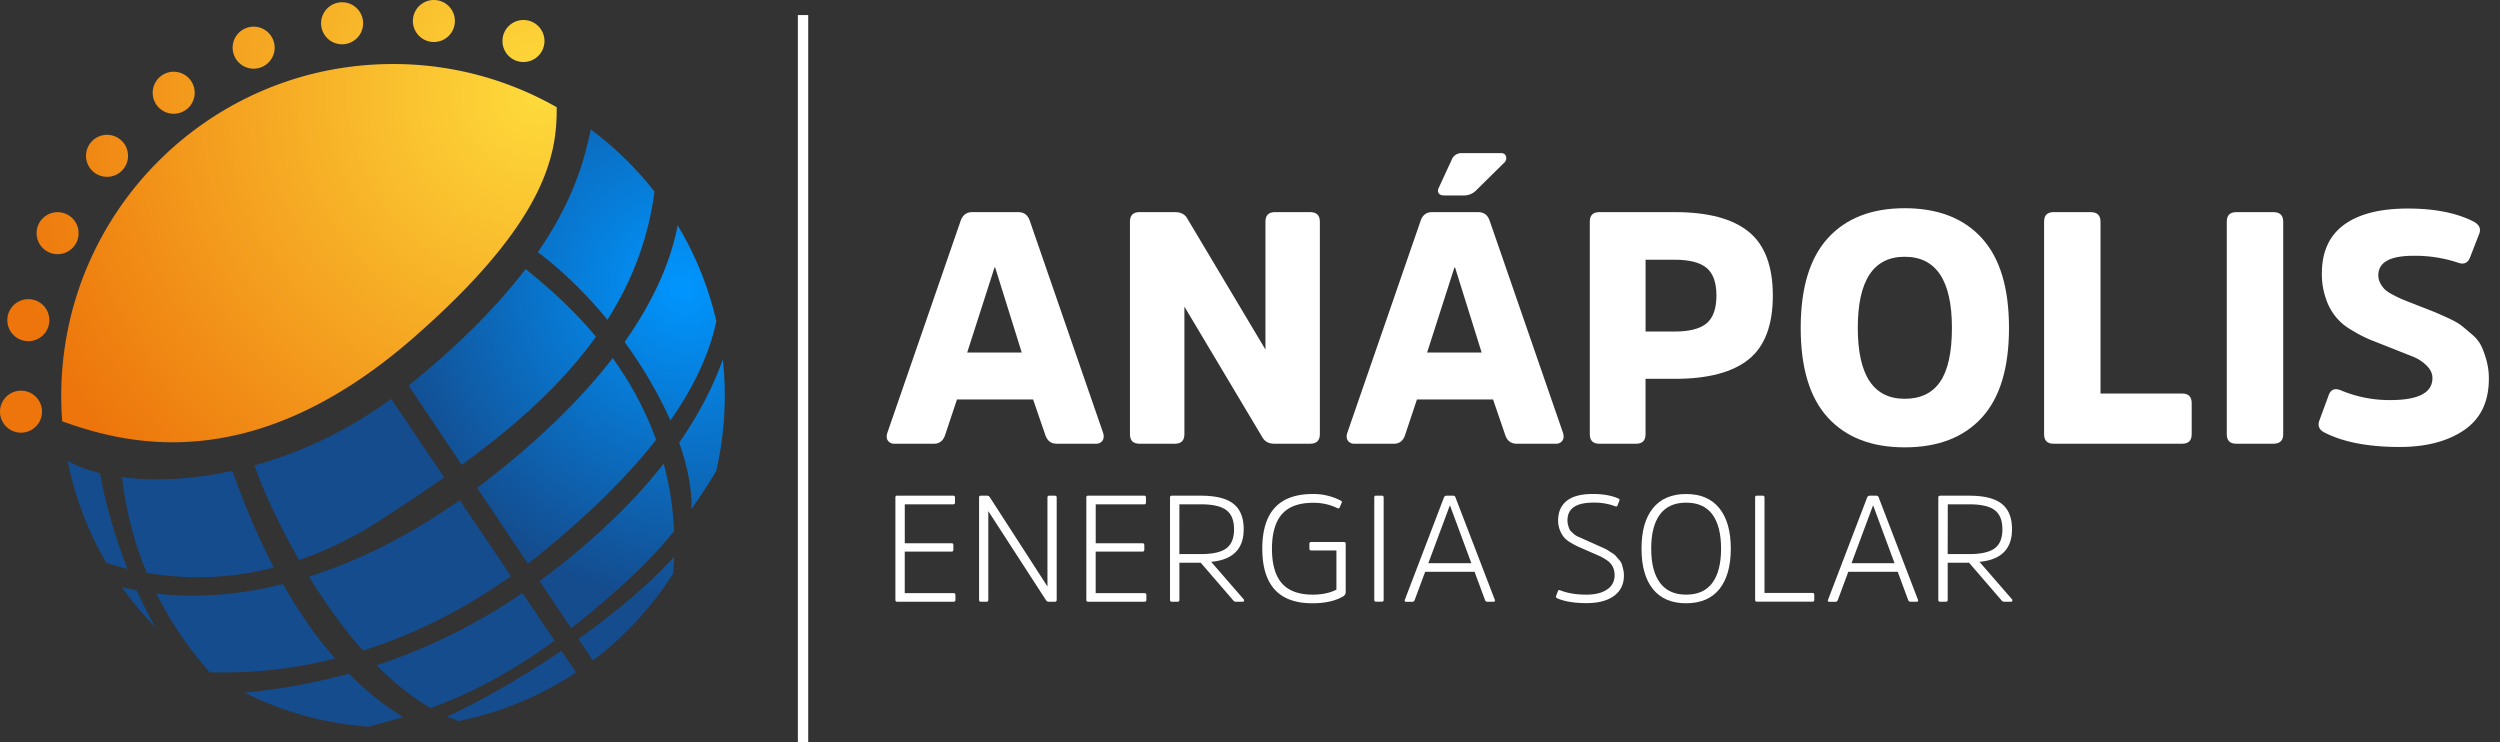
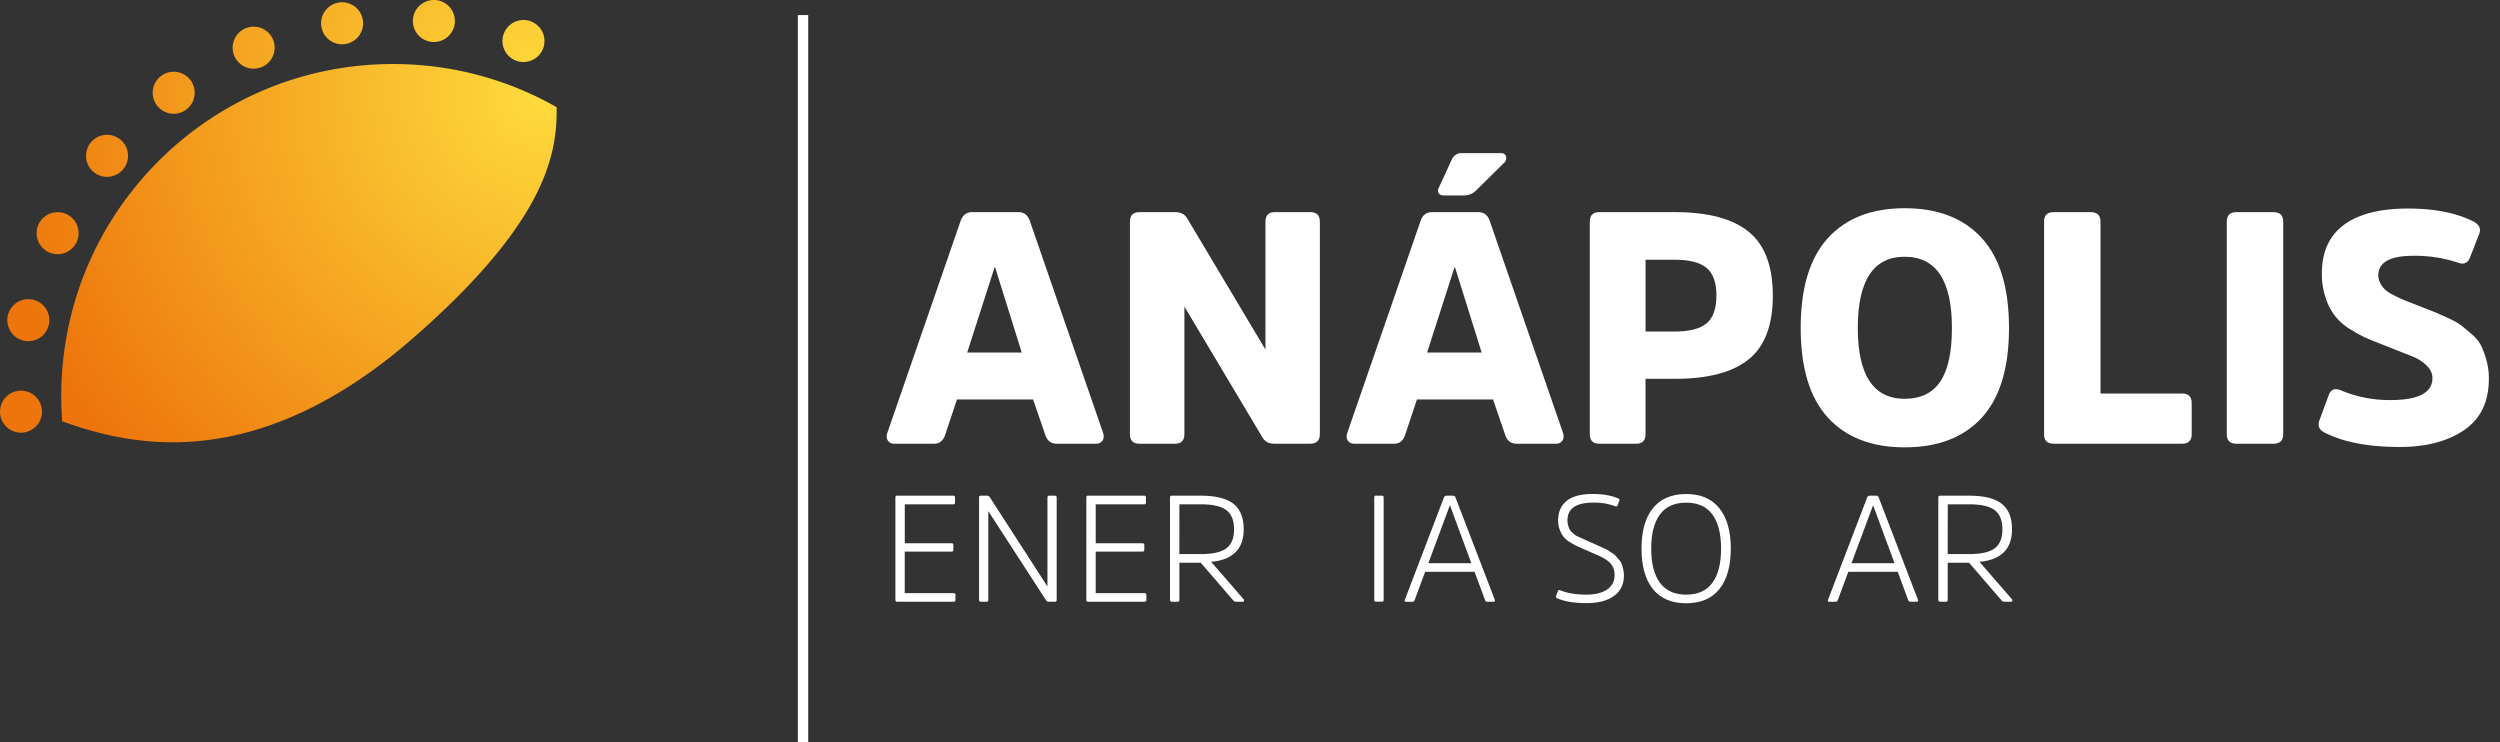
<svg xmlns="http://www.w3.org/2000/svg" id="Layer_1" data-name="Layer 1" viewBox="0 0 2030.33 602.6">
  <rect x="0" y="0" width="2030.33" height="602.6" fill="#333333" stroke="none" />
  <defs>
    <style>.cls-1{fill:url(#radial-gradient);}.cls-2{fill:url(#radial-gradient-2);}.cls-3{fill:#fff;}</style>
    <radialGradient id="radial-gradient" cx="438.49" cy="75.75" r="451.26" gradientUnits="userSpaceOnUse">
      <stop offset="0" stop-color="#fedb3b" />
      <stop offset="1" stop-color="#ed750b" />
    </radialGradient>
    <radialGradient id="radial-gradient-2" cx="554.86" cy="233.95" r="246.8" gradientTransform="translate(1139.57 64.15) rotate(139.49) scale(1 1.07)" gradientUnits="userSpaceOnUse">
      <stop offset="0" stop-color="#0096ff" />
      <stop offset="1" stop-color="#144c8e" />
    </radialGradient>
  </defs>
  <path class="cls-1" d="M335,275C203.72,389.22,100.69,360,50.51,342.17q-.76-10.29-.77-20.74C49.74,172.63,170.37,52,319.18,52A267.94,267.94,0,0,1,452.11,87.08C452.37,124.42,444.73,179.39,335,275ZM15.6,317.33a17.06,17.06,0,1,0,18.46,15.54A17.06,17.06,0,0,0,15.6,317.33Zm10.12-74.15a17.06,17.06,0,1,0,14.14,19.54A17.06,17.06,0,0,0,25.72,243.18Zm36.75-47.12a17.06,17.06,0,1,0-22.39,9A17.06,17.06,0,0,0,62.47,196.06Zm14.16-55.9a17.06,17.06,0,1,0-3.32-23.89A17.06,17.06,0,0,0,76.63,140.16ZM151.78,88.6a17.06,17.06,0,1,0-24-2.56A17.06,17.06,0,0,0,151.78,88.6Zm61.4-34.41a17.06,17.06,0,1,0-22.66-8.29A17.06,17.06,0,0,0,213.18,54.19Zm67.9-18.54a17.06,17.06,0,1,0-20-13.52A17,17,0,0,0,281.08,35.65Zm70.37-1.56a17.06,17.06,0,1,0-16.11-18A17.06,17.06,0,0,0,351.45,34.09Zm68.66,15.52a17.06,17.06,0,1,0-11.29-21.33A17.06,17.06,0,0,0,420.11,49.61Z" />
-   <path class="cls-2" d="M103.62,462C97,460.35,91.16,458.61,86.3,457a266.64,266.64,0,0,1-31.38-82.78c7,4.07,15.89,7.46,26.25,10A417.86,417.86,0,0,0,103.62,462Zm-4.71,14.69a266.5,266.5,0,0,0,27.65,33.16,339.2,339.2,0,0,1-15.51-30.32Q104.57,478.16,98.91,476.64Zm123.58-15.75c-17.16-32.65-28-62.32-33.71-78.56-33.53,7.31-64.55,8.42-89.69,5.16,2.2,16.93,6.32,44.74,20.17,77.73A246.8,246.8,0,0,0,222.49,460.89Zm7.3,13.39c-40.65,10.17-75.52,11-102.79,7.74a302.91,302.91,0,0,0,43.27,63.9,366.43,366.43,0,0,0,101.81-11.18C255.35,515.6,241.37,494.66,229.79,474.28Zm-31,88.24a267.58,267.58,0,0,0,100.59,27.6h0c8.88-2.43,18.15-4.89,28-7.79a228.84,228.84,0,0,1-43.88-35.27A514.72,514.72,0,0,1,198.8,562.52ZM243,454.81a297.55,297.55,0,0,0,65.1-31.88c17.79-11.47,35.47-23.14,52.69-35.21-19.24-28.46-35.55-52.61-43-63.75-1.14.83-2.28,1.66-3.45,2.46-.57.42-1.14.83-1.71,1.22-1.29.91-2.59,1.81-3.88,2.69s-2.59,1.76-3.91,2.62-2.59,1.73-3.91,2.56q-8.85,5.72-17.79,10.72c-1.16.67-2.33,1.32-3.49,1.94q-8.74,4.81-17.51,9c-2.33,1.11-4.66,2.2-7,3.24-1.84.83-3.65,1.63-5.49,2.41-.83.36-1.63.72-2.46,1.06-1.81.75-3.6,1.5-5.41,2.22-2.51,1-5,2-7.53,2.9-2.31.88-4.61,1.71-6.92,2.49s-4.61,1.6-6.88,2.33c-.7.23-1.4.47-2.1.67q-2.37.78-4.74,1.48c-2.28.67-4.56,1.35-6.81,2,3.29,10.77,16,41.74,36.2,76.9Zm8,13.49c12.43,20.3,27.13,41.3,43.78,60.07,37.52-11.86,78.46-30.81,120.22-60.46-13.38-19.83-27.88-41.27-41.63-61.6C329.25,437.05,288.05,456.54,251,468.3ZM363.22,581.89c3,1.35,6.16,2.59,9.27,3.68a267.63,267.63,0,0,0,95.36-39.46c-.33-.52-4.76-7.07-11.91-17.61C420.75,552.37,386.39,571.3,363.22,581.89ZM484,273.43c-23.14-27.71-46.27-45.88-57.11-55-21.39,28.07-51.69,59.68-95.08,94.74L375,377.54C417.1,346.86,455.53,313.28,484,273.43ZM428.75,457.76c4.95-3.78,9.87-7.66,14.81-11.76,39.85-32.91,68.59-62.45,89.31-88.86v0a270.33,270.33,0,0,0-35.32-66.28c-17.19,22.24-39.51,46.22-68.41,71.57q-21.21,18.6-41.68,33.73l41.27,61.63ZM507,473.86a394.44,394.44,0,0,0,40.44-42.43A249,249,0,0,0,539,376.59a441.72,441.72,0,0,1-47.41,51.16,575.18,575.18,0,0,1-53.41,44.1l25.68,38.29C477.41,499.68,491.75,487.67,507,473.86Zm-37.24,45.08,11.76,17.51a270.45,270.45,0,0,0,65.2-70.69q.57-6.87.8-13.52C525.46,476.14,497.78,499,469.74,518.94Zm23.59-259.29c19.39-30.57,33-64.78,38.19-104a269.19,269.19,0,0,0-51.78-50.54c-5,24.29-13.91,57.64-43,99.71C449.08,213.9,470.57,232,493.33,259.65ZM532,316.51c4.92,8.89,9,17.22,12.46,25,22.26-31.82,32.6-58.59,37.31-80.65a267.15,267.15,0,0,0-31.44-77.92c-4.63,24.78-16.39,57-43.06,94.77A376.18,376.18,0,0,1,532,316.51Zm55-24.44c-6.62,18.62-17.53,41.69-35.39,67.45,12.14,34.52,9.73,53.94,9.73,53.94,7.59-10.41,14.32-20.74,20.28-30.87v0a268.9,268.9,0,0,0,7-61.14A266.13,266.13,0,0,0,587,292.07ZM424.25,481.63a472.28,472.28,0,0,1-118.36,58.68C319.44,554,334.09,566,349.7,575c28.15-10.12,60.85-25.74,100.67-54.74C443.18,509.6,434.17,496.31,424.25,481.63Z" />
  <path class="cls-3" d="M789.49,172.3h37.56q6.93,0,9.33,7.19l59.4,171.82c.89,2.66.75,4.84-.4,6.52a6.15,6.15,0,0,1-5.46,2.53h-31.7q-6.93,0-9.32-7.19L839,324.4h-61.8l-9.59,28.77q-2.4,7.2-9.06,7.19h-32a6.14,6.14,0,0,1-5.46-2.51q-1.74-2.5-.4-6.47l59.4-171.82Q782.57,172.3,789.49,172.3Zm-4,114h44.3l-21.57-69-.54-.07Z" />
  <path class="cls-3" d="M1071.9,180V352.64q0,7.73-8,7.72h-29q-6.66,0-9.59-5.05L961.89,249V352.64q0,7.73-7.73,7.72H925.39q-7.73,0-7.72-7.72V180q0-7.72,7.7-7.72h29q6.92,0,9.83,5.13l63.52,106.49V180q0-7.74,7.73-7.74h28.5Q1071.91,172.3,1071.9,180Z" />
  <path class="cls-3" d="M1163,172.3h37.56q6.93,0,9.32,7.19l59.41,171.82c.88,2.66.75,4.84-.4,6.52a6.15,6.15,0,0,1-5.46,2.53h-31.7q-6.93,0-9.33-7.19l-9.85-28.77h-61.8l-9.59,28.77q-2.4,7.2-9.06,7.19h-32a6.15,6.15,0,0,1-5.46-2.51c-1.15-1.67-1.29-3.83-.4-6.47l59.41-171.82Q1156,172.3,1163,172.3Zm-4,114h44.3l-21.58-69-.53-.07Zm9.32-133.46L1179,129.68a8.4,8.4,0,0,1,8.26-5.33H1219q3.45,0,4.13,2.93a4.93,4.93,0,0,1-1.74,5.06L1198.43,155a13.85,13.85,0,0,1-9.32,3.73h-16.25c-2.13,0-3.59-.57-4.39-1.73A4,4,0,0,1,1168.33,152.85Z" />
  <path class="cls-3" d="M1328.69,360.36h-29.83q-7.72,0-7.73-7.72V180q0-7.72,7.73-7.72h61.53q40,0,59.67,15.85T1439.78,240q0,36-19.58,51.81t-59.81,15.85h-24v45Q1336.42,360.37,1328.69,360.36Zm7.73-91.1h23.44q18.12,0,26.11-6.66t8-22.64q0-15.72-8-22.38t-26.11-6.66h-23.44Z" />
  <path class="cls-3" d="M1546.86,169.1q40.48,0,62.6,24.24t22.11,73q0,48.75-22.11,72.86t-62.6,24.1q-40.23,0-62.34-24.1t-22.11-72.86q0-48.75,22.11-73T1546.86,169.1Zm0,154.77q19.44,0,28.9-14t9.46-43.55q0-57.79-38.36-57.8-38.1,0-38.09,57.8Q1508.77,323.87,1546.86,323.87Z" />
  <path class="cls-3" d="M1705.89,180V319.61h66.33q7.71,0,7.72,7.72v25.31q0,7.73-7.72,7.72H1667.79q-7.72,0-7.72-7.72V180q0-7.72,7.72-7.72h30.11Q1705.88,172.3,1705.89,180Z" />
  <path class="cls-3" d="M1808.44,352.64V180q0-7.72,7.73-7.72h30.1q8,0,8,7.72V352.64q0,7.73-8,7.72h-30.1Q1808.43,360.36,1808.44,352.64Z" />
  <path class="cls-3" d="M2021.28,307.62q0,28-20.11,41.69T1948.82,363q-38.08,0-61-11.72-6.39-3.19-4.26-9.59l7.46-20.25q2.4-7.46,9.85-4.53a101.66,101.66,0,0,0,40.49,8q34.1,0,34.1-17.9,0-5.59-4.91-10.28a33.25,33.25,0,0,0-10.71-7l-17.66-7-16.91-6.69a100.85,100.85,0,0,1-15.07-7.78A44.46,44.46,0,0,1,1889,242.62a59.1,59.1,0,0,1-3.33-20.51q0-26.37,18-39.56t51.81-13.18q32.77,0,53.54,10.65,6.66,3.73,4.53,9.59l-7.45,19.18q-2.67,7.2-9.86,4.53a110.81,110.81,0,0,0-36.23-5.59q-28.5,0-28.5,15.86a13.31,13.31,0,0,0,1.72,6.59,20.22,20.22,0,0,0,3.7,5,33.38,33.38,0,0,0,7.14,4.57,91.2,91.2,0,0,0,8.27,3.91l10.84,4.26,13.08,5.12c2.24.89,6,2.56,11.37,5s9.13,4.59,11.35,6.36,5.12,4.2,8.68,7.29a29.26,29.26,0,0,1,7.61,9.54,77.52,77.52,0,0,1,4.14,11.66A55.31,55.31,0,0,1,2021.28,307.62Z" />
  <path class="cls-3" d="M772.77,448h-38V481.7h39.56c1.07,0,1.6.49,1.6,1.47v3.94a1.41,1.41,0,0,1-1.6,1.59H728.78a1.41,1.41,0,0,1-1.6-1.59V404a1.3,1.3,0,0,1,1.47-1.47H774q1.59,0,1.59,1.47V408a1.41,1.41,0,0,1-1.59,1.6H734.8v31.58h38c1,0,1.47.53,1.47,1.6v3.68C774.24,447.5,773.75,448,772.77,448Z" />
  <path class="cls-3" d="M858.17,403.92v83.19a1.42,1.42,0,0,1-1.61,1.59h-4.81a2.59,2.59,0,0,1-2.22-1.2l-46.9-72.4v72c0,1.06-.5,1.59-1.48,1.59h-4.42a1.41,1.41,0,0,1-1.6-1.59V404c0-1,.53-1.47,1.58-1.47h4.62a2.65,2.65,0,0,1,2.44,1.16l46.9,72.63V404c0-1,.53-1.47,1.6-1.47h4.3C857.63,402.57,858.17,403,858.17,403.92Z" />
  <path class="cls-3" d="M927.84,448h-38V481.7h39.57q1.59,0,1.59,1.47v3.94a1.41,1.41,0,0,1-1.59,1.59H883.85a1.41,1.41,0,0,1-1.6-1.59V404a1.3,1.3,0,0,1,1.47-1.47h45.35q1.59,0,1.59,1.47V408a1.41,1.41,0,0,1-1.59,1.6h-39.2v31.58h38c1,0,1.47.53,1.47,1.6v3.68C929.31,447.5,928.82,448,927.84,448Z" />
  <path class="cls-3" d="M951.8,402.57h23.59q17.94,0,26.3,6.57t8.35,20.71q0,24-26.43,26.43l26.33,30.32a1.27,1.27,0,0,1,.37,1.36,1.14,1.14,0,0,1-1.23.74h-5.3a2.91,2.91,0,0,1-2.34-1.23L975.15,457H957.82v30.11a1.41,1.41,0,0,1-1.6,1.59H951.8a1.41,1.41,0,0,1-1.6-1.59V404C950.2,403.06,950.73,402.57,951.8,402.57Zm6,47.43H975q14.75,0,21-4.73t6.21-15.42q0-10.82-6.27-15.55t-20.64-4.73H957.82Z" />
-   <path class="cls-3" d="M1065,440.17h26.3a1.41,1.41,0,0,1,1.59,1.59v39.08a4,4,0,0,1-2,3.44q-9.47,5.66-25.19,5.65-40.55,0-40.55-44.36T1066,401.21a47.54,47.54,0,0,1,22.49,5.17c1.06.49,1.48,1.06,1.23,1.72l-1.6,3.68a1.34,1.34,0,0,1-2.09.86,43.44,43.44,0,0,0-19.66-4.3q-17.08,0-25.19,9.16T1033,445.57q0,19.05,8.11,28.2t24.95,9.16q11.43,0,19.29-4.06V447.05H1065c-1.06,0-1.6-.49-1.6-1.48v-3.81A1.41,1.41,0,0,1,1065,440.17Z" />
  <path class="cls-3" d="M1116.09,487.11V404a1.3,1.3,0,0,1,1.47-1.47h4.55c1.06,0,1.6.49,1.6,1.47v83.07a1.41,1.41,0,0,1-1.6,1.59h-4.55Q1116.09,488.7,1116.09,487.11Z" />
  <path class="cls-3" d="M1174.66,402.57h5.56a2,2,0,0,1,1.93,1.66L1214,487.17q.49,1.53-1.2,1.53h-4.94a1.92,1.92,0,0,1-1.81-1.34l-8.51-23h-40.12l-8.54,23c-.41.92-1,1.37-1.71,1.37H1142c-1.06,0-1.43-.53-1.1-1.59l31.7-82.95A2.26,2.26,0,0,1,1174.66,402.57ZM1160,457.37h34.93l-17.27-46.69-.29,0Z" />
  <path class="cls-3" d="M1318.83,467.45q0,10.56-8,16.46t-22.31,5.9q-14.74,0-23.59-3.81c-1.07-.49-1.47-1.11-1.23-1.84l1.48-3.93c.32-1,.94-1.27,1.84-.86q8.85,3.56,21.26,3.56,10.8,0,16.89-4.19a13.29,13.29,0,0,0,6.09-11.58,15.3,15.3,0,0,0-1.48-6.89A14,14,0,0,0,1305,455a36.92,36.92,0,0,0-6.07-3.48l-7.81-3.43-.62-.27-.62-.27-.79-.35-7.31-3.2a58.88,58.88,0,0,1-6.17-3.31,20.74,20.74,0,0,1-5.59-4.49,22.5,22.5,0,0,1-3.2-5.71,21.05,21.05,0,0,1-1.41-7.92q0-10.08,6.88-15.73t21.26-5.66q12.29,0,20.52,3.57c1,.33,1.35.9,1.11,1.72l-1.48,3.81c-.24,1-.9,1.27-2,.86a47.59,47.59,0,0,0-17.7-2.95q-21,0-21,14.37a14.44,14.44,0,0,0,.49,3.87,24.73,24.73,0,0,0,1,3.07,7.94,7.94,0,0,0,2,2.64c1,.9,1.76,1.59,2.33,2.08A14.22,14.22,0,0,0,1282,436l3.32,1.48,3.82,1.72,3.88,1.73,4.27,1.92,4,1.79a35.82,35.82,0,0,1,4.23,2.08c.53.37,1.67,1.11,3.43,2.22a14.29,14.29,0,0,1,3.44,2.7c.53.7,1.37,1.68,2.52,3a10.19,10.19,0,0,1,2.28,3.68c.36,1.19.73,2.59,1.1,4.19A22,22,0,0,1,1318.83,467.45Z" />
  <path class="cls-3" d="M1342.36,412.77q9.29-11.55,27-11.56t27,11.56q9.27,11.55,9.28,32.8t-9.28,32.87q-9.29,11.49-27.1,11.49-17.57,0-26.85-11.49t-9.27-32.87Q1333.09,424.31,1342.36,412.77Zm27,70.16q14.25,0,21.32-9.59t7.06-27.77q0-18.18-7.06-27.77t-21.32-9.58q-14.14,0-21.26,9.58T1341,445.57q0,18.19,7.13,27.77T1369.34,482.93Z" />
-   <path class="cls-3" d="M1433,404v77.54h38.83q1.59,0,1.59,1.47v4.06a1.41,1.41,0,0,1-1.59,1.59H1427a1.41,1.41,0,0,1-1.6-1.59V404c0-1,.53-1.47,1.6-1.47h4.42C1432.45,402.57,1433,403.06,1433,404Z" />
  <path class="cls-3" d="M1518.35,402.57h5.55a2,2,0,0,1,1.94,1.66l31.82,82.94c.33,1-.08,1.53-1.21,1.53h-4.94a1.94,1.94,0,0,1-1.81-1.34l-8.5-23h-40.13l-8.54,23c-.41.92-1,1.37-1.71,1.37h-5.13c-1.06,0-1.42-.53-1.1-1.59l31.71-82.95A2.25,2.25,0,0,1,1518.35,402.57Zm-14.67,54.8h34.93l-17.28-46.69-.28,0Z" />
  <path class="cls-3" d="M1575.77,402.57h23.59q17.94,0,26.3,6.57t8.35,20.71q0,24-26.43,26.43l26.33,30.32a1.27,1.27,0,0,1,.37,1.36,1.14,1.14,0,0,1-1.23.74h-5.3a2.91,2.91,0,0,1-2.34-1.23L1599.12,457h-17.33v30.11a1.41,1.41,0,0,1-1.6,1.59h-4.42a1.41,1.41,0,0,1-1.6-1.59V404C1574.17,403.06,1574.7,402.57,1575.77,402.57Zm6,47.43H1599q14.74,0,21-4.73t6.21-15.42q0-10.82-6.27-15.55t-20.64-4.73h-17.45Z" />
  <rect class="cls-3" x="647.97" y="12.26" width="8.4" height="590.34" />
</svg>